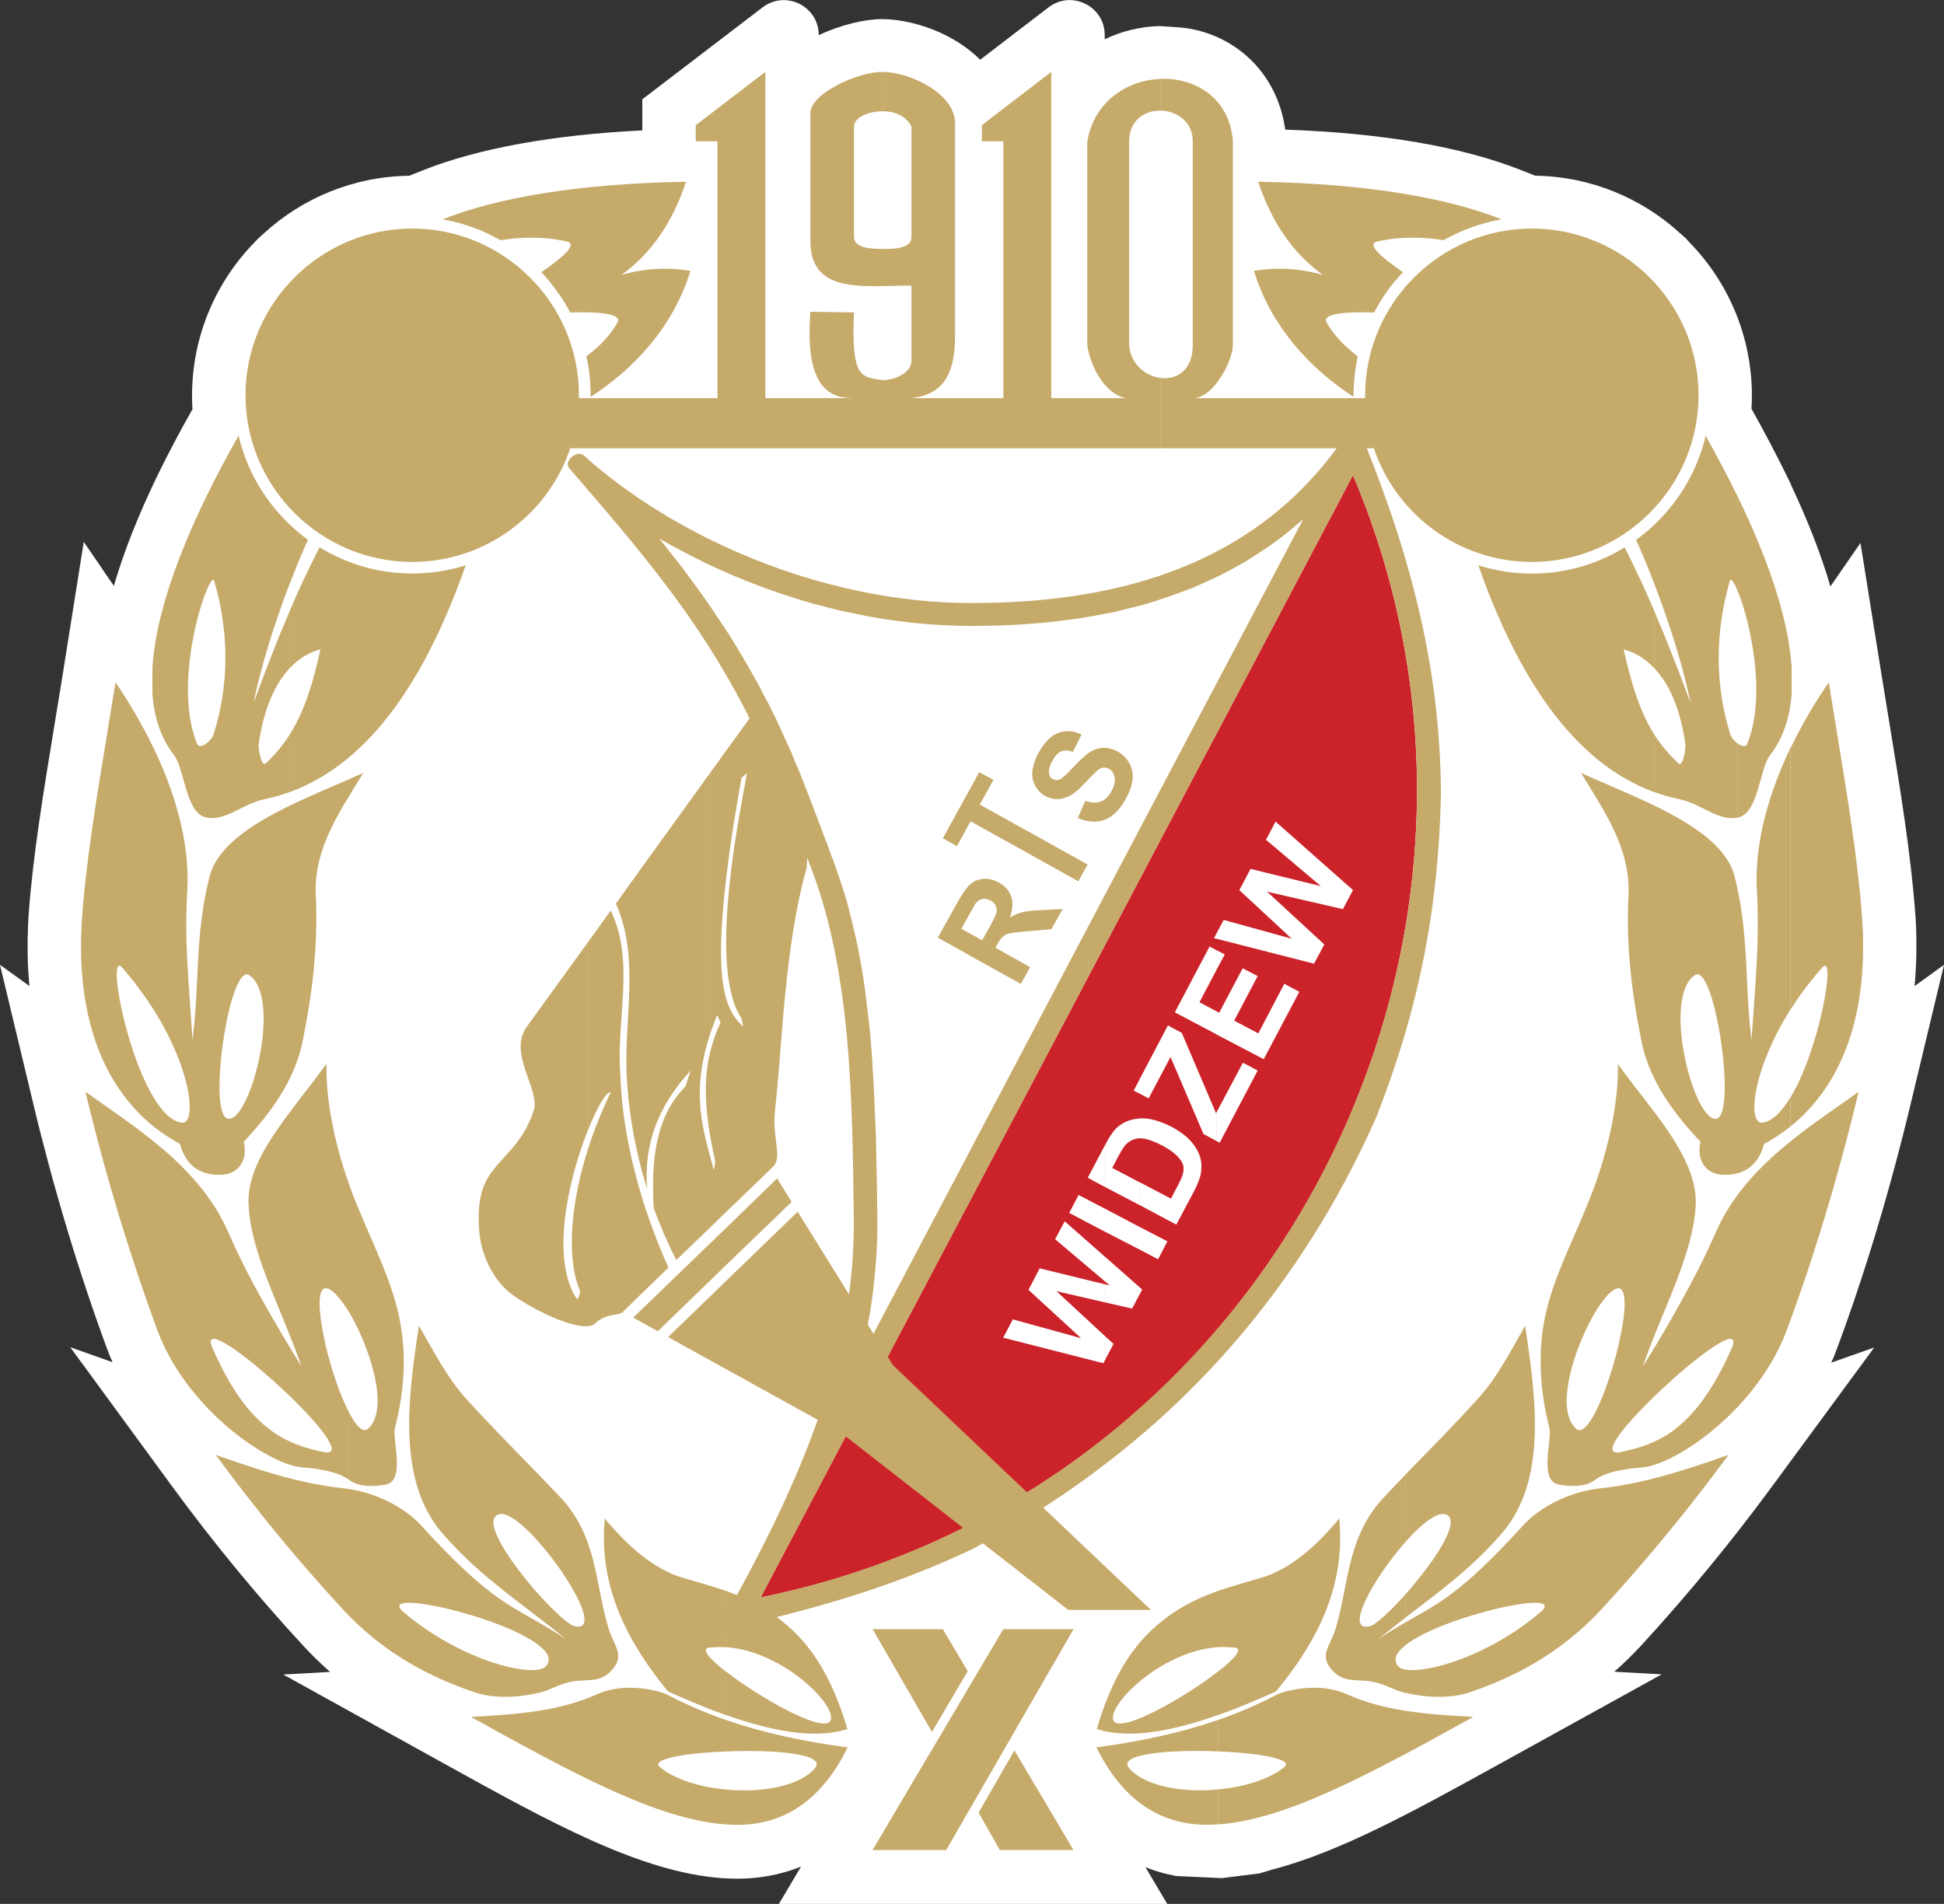
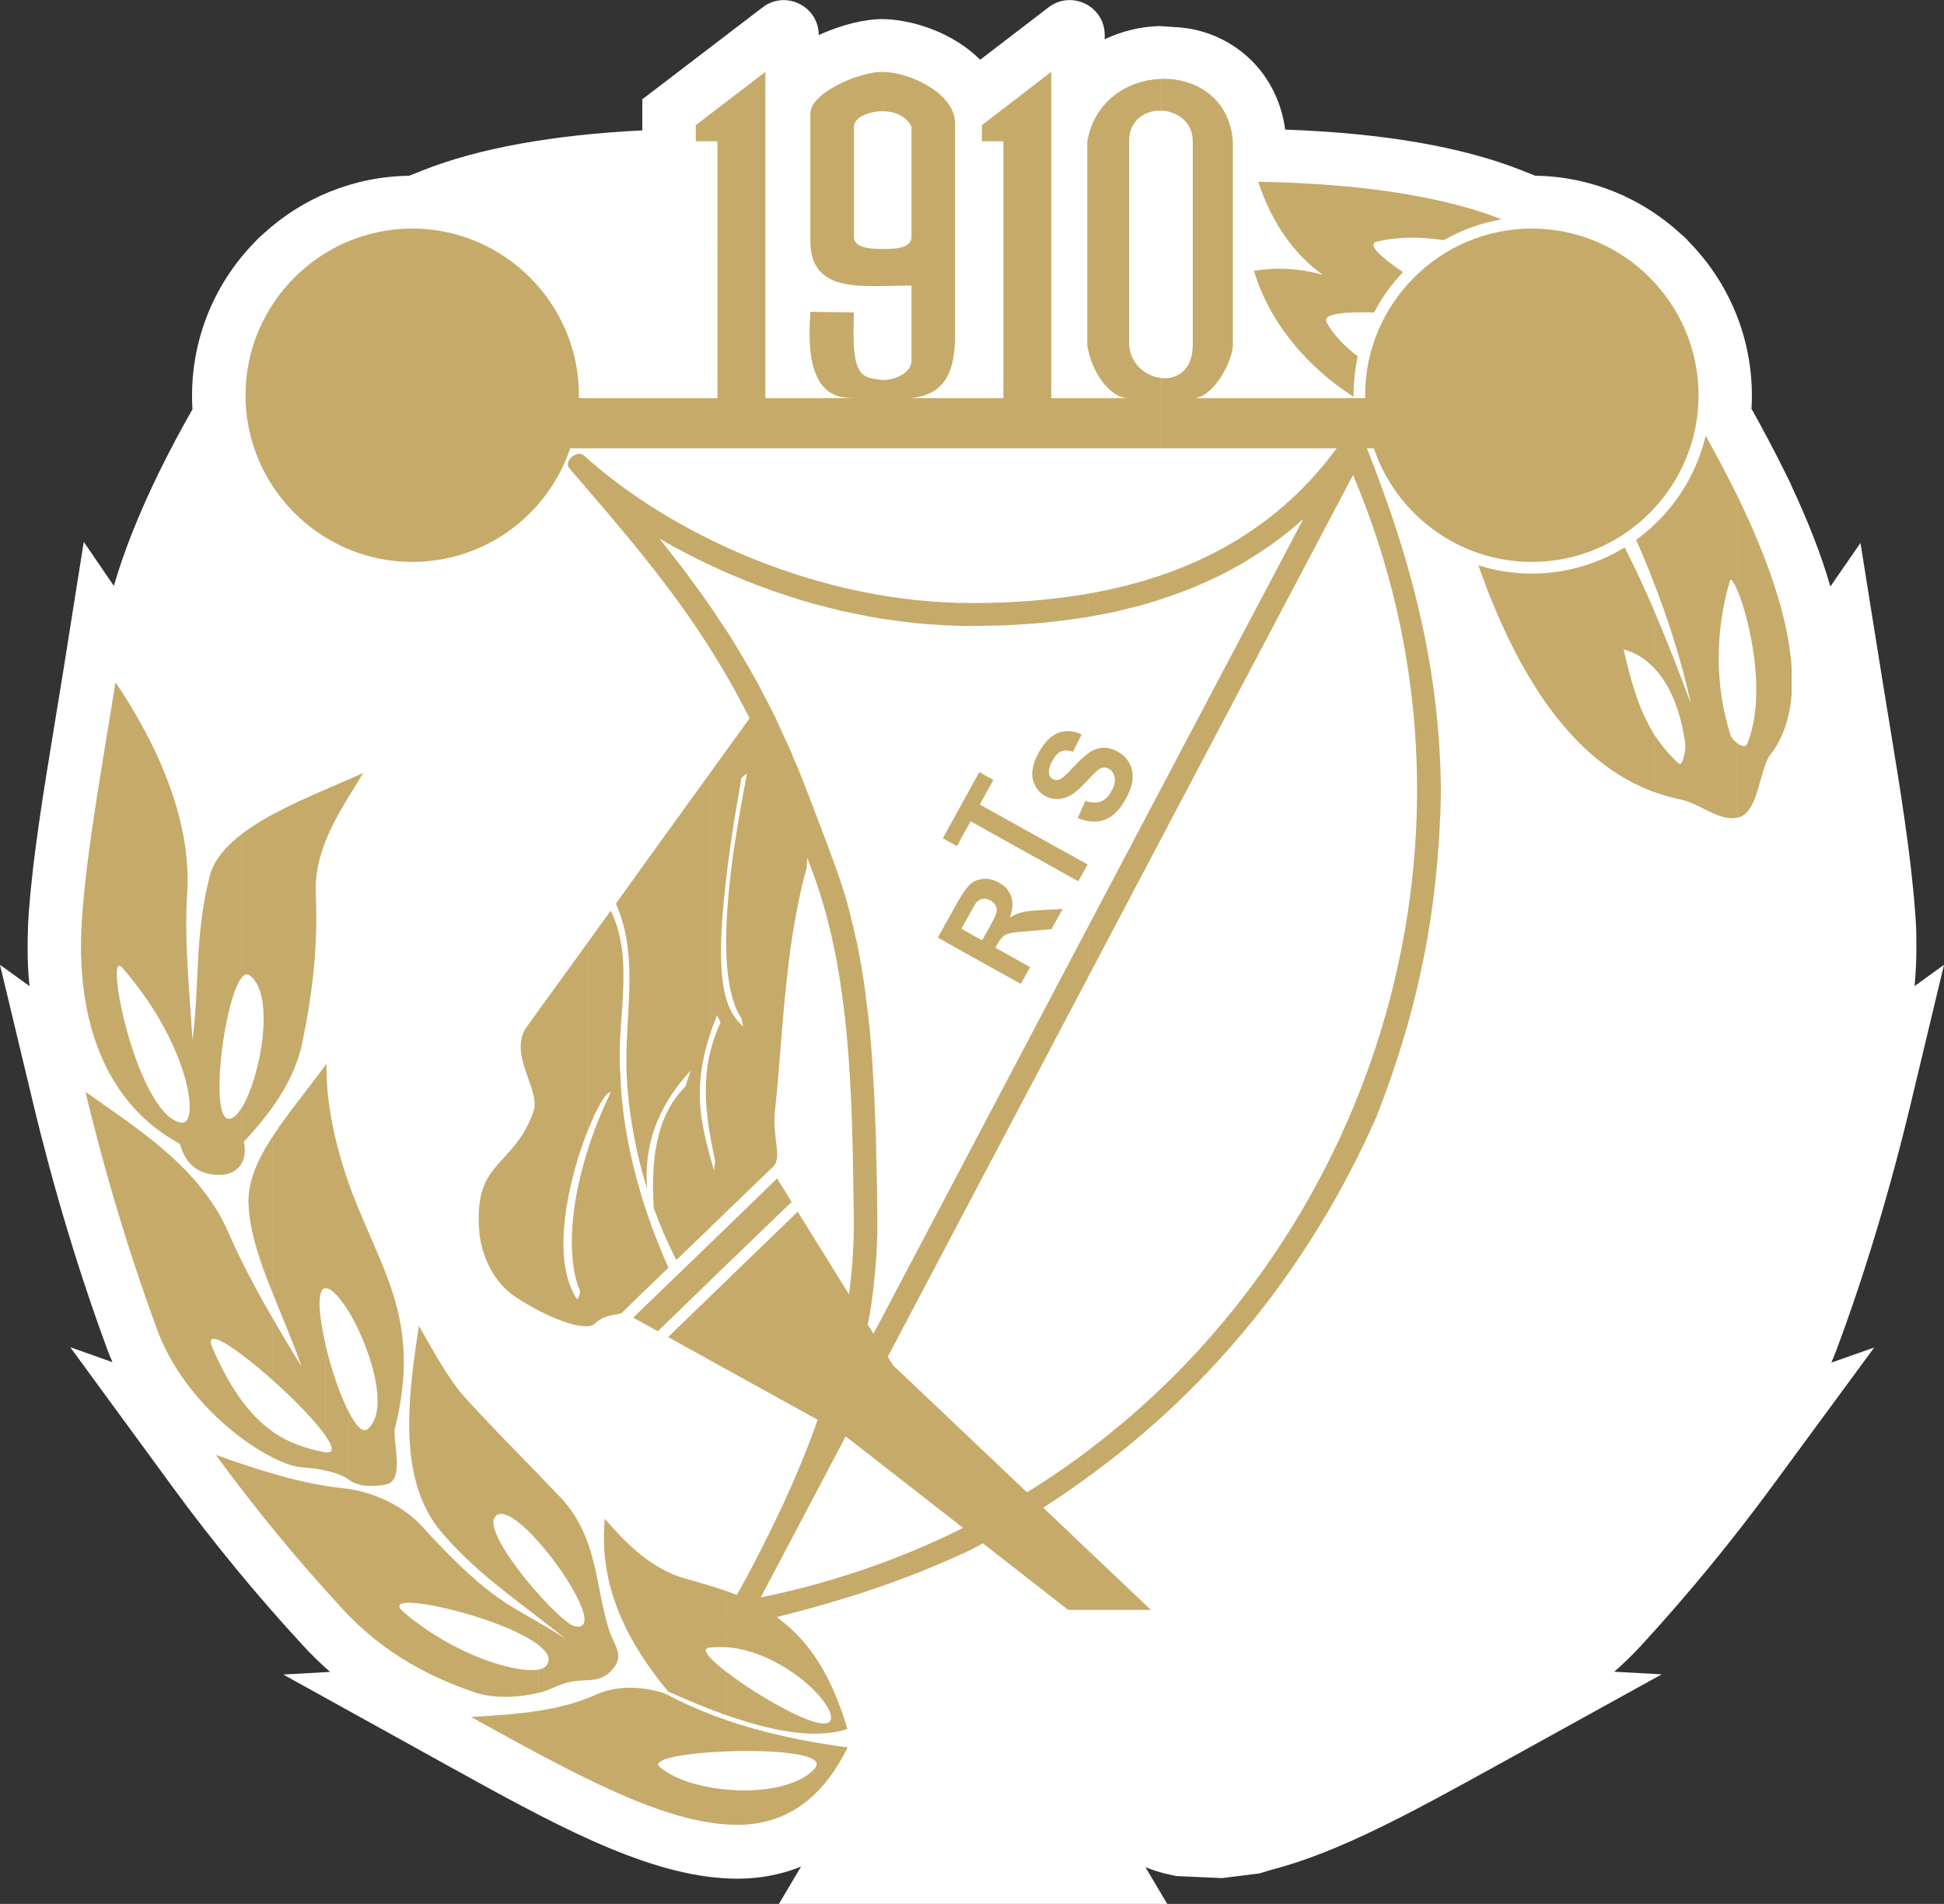
<svg xmlns="http://www.w3.org/2000/svg" id="Capa_2" data-name="Capa 2" viewBox="0 0 327.66 320.96">
  <rect x="0" y="0" width="327.66" height="320.96" fill="#333333" stroke="none" />
  <defs>
    <style>
      .cls-1, .cls-2 {
        fill: #fff;
      }

      .cls-3 {
        fill: #c6aa6a;
      }

      .cls-3, .cls-4, .cls-2 {
        fill-rule: evenodd;
      }

      .cls-4 {
        fill: #cc2229;
      }
    </style>
  </defs>
  <g id="Capa_1-2" data-name="Capa 1">
    <g>
      <path class="cls-1" d="M323,160.71v-2.19c0-1.47-.06-3.01-.2-4.7-.74-9.94-2.51-20.77-4.39-32.23l-.04-.24c-.42-2.53-.83-5.09-1.25-7.67l-3.54-22.15-5.07,7.34c-1.51-5.25-3.73-10.95-6.66-17.18v-.07l-.93-1.89c-1.71-3.47-3.59-7.03-5.57-10.57l-.14-.25c.05-.73,.07-1.46,.07-2.2,0-10.09-4.04-19.25-10.6-25.93l-.54-.61-1.01-.89c-6.46-5.89-15-9.52-24.38-9.66l-2.34-.93c-10.01-3.96-23.37-6.26-39.79-6.84-.98-7.25-5.4-13.07-11.94-15.81l-.31-.12c-1.87-.74-3.84-1.19-5.85-1.32l-3.14-.21c-3.24,.11-6.37,.88-9.18,2.23v-.71c0-4.88-5.6-7.64-9.47-4.67l-11.52,8.83c-4.59-4.59-11.4-6.78-16.42-6.85h-.15c-2.78,0-6.86,.93-10.64,2.7,0-4.88-5.59-7.64-9.46-4.68l-20.28,15.5v5.24c-15.03,.74-27.71,3.04-36.98,6.73l-2.3,.92c-9.44,.12-18.06,3.79-24.55,9.75l-.86,.77-.49,.52c-6.62,6.69-10.71,15.9-10.71,26.05,0,.76,.02,1.52,.07,2.27l-.06,.11c-2.02,3.55-3.92,7.14-5.66,10.69-3.32,6.82-5.84,13.16-7.53,18.98l-5.07-7.42-3.55,22.35c-.47,2.94-.95,5.86-1.43,8.75-1.83,11.15-3.56,21.68-4.28,31.31-.12,1.58-.17,3.13-.2,4.63v2.49c.03,1.83,.13,3.61,.31,5.35l-4.97-3.58,5.65,23.59c3.39,14.15,7.69,28.4,12.42,41.2,.27,.74,.57,1.47,.9,2.2l-7.13-2.53,17.25,23.57c6.79,9.27,14.15,18.22,21.86,26.58,1.54,1.69,3.11,3.21,4.69,4.59l-7.9,.44,27.3,15.12c17.7,9.8,32.98,18.26,46.76,19.21,.72,.04,1.54,.09,2.45,.09,3.24,0,6.98-.5,10.77-2.05l-3.74,6.31h65.46l-3.68-6.21c1.12,.45,2.23,.81,3.28,1.08l1.9,.42,7.71,.35,6.33-.79,2.05-.62c11.46-2.95,23.98-9.87,38.33-17.79l27.42-15.15-8-.44c1.57-1.37,3.12-2.88,4.66-4.55,7.73-8.43,15.09-17.38,21.86-26.58l17.3-23.53-7.23,2.55c.33-.75,.63-1.5,.91-2.25,4.66-12.48,8.96-26.74,12.43-41.22l5.65-23.59-4.96,3.58c.17-1.79,.27-3.62,.3-5.51Z" />
      <g>
        <path class="cls-3" d="M123.72,203.02v-31.72c.49,.68,.98,1.25,1.55,1.77l-.3-1.39c-.52-.81-.94-1.69-1.25-2.6v-26.06c.57-3.85,1.32-8.07,2.19-12.67l-.94,.79c-.45,2.64-.87,5.09-1.25,7.35v-13.77l15.13-20.9-2.9,42.55c-3.77,13.28-4.11,30.21-5.32,40.81-.53,4.49,1.28,7.92-.3,9.47l-6.6,6.38Zm0-78.31v13.77c-3.24,21.05-2.6,28.82,0,32.82v31.72l-4,3.88v-11.81c.19,.72,.42,1.47,.6,2.23l.23-1.54c-.3-1.38-.57-2.76-.83-4.15v-14.37c.42-1.62,.94-3.24,1.73-4.86l-.57-1.28c-.43,1.03-.82,2.07-1.17,3.13v-43.98l4-5.55Zm0,18.3c-1.73,12.22-1.81,20.75,0,26.06v-26.06Zm-15.5,74.99l4.45-4.3c-1.72-3.83-3.2-7.76-4.45-11.77v16.07h0Zm11.5-87.74v43.98c-3.06,9.21-1.55,15.05,0,20.86v11.81l-5.73,5.51c-1.45-2.85-2.72-5.79-3.81-8.79-.42-7.73,.19-15.31,5.36-20.48l.87-2.68c-5.81,6.3-7.92,12.97-7.32,19.92-.3-.95-.6-1.89-.87-2.87v-51.34l11.5-15.92h0Zm0,47c-1.17,4.79-.83,9.58,0,14.37v-14.37h0Zm-14.82,43.98l3.32-3.24v-16.07c-2.07-6.83-3.47-14-3.66-20.82-.75-8.98,2.53-19.09-1.62-27.61l-3.96,5.51v31.84c1.58-4.11,3.24-6.9,3.96-6.72-1.66,3.47-2.98,6.79-3.96,10v29.46c.53-.04,1.02-.19,1.32-.49,1.89-1.74,4.04-1.32,4.6-1.85Zm3.32-75.06v51.34c-1.43-5.36-2.34-10.86-2.6-16.33-.45-9.54,2.26-19.77-1.81-28.86l4.41-6.15h0Zm-9.24,12.82l-10.15,14.03c-3.32,4.56,2.26,10.6,1.13,14.18-1.89,5.88-5.77,7.99-7.73,11.35-1.39,2.34-1.77,5.28-1.43,9.28,.23,2.49,1.43,6.79,4.79,9.81,2,1.81,9.81,6.18,13.39,5.92v-29.46c-3.24,10.37-3.21,18.93-1.25,23.42,.15,.38-.3,1.81-.57,1.36-4.38-6.79-1.36-19.99,1.81-28.06v-31.84h0Z" />
-         <path class="cls-4" d="M184.78,162.1l-56.58,107.2c86.56-17.58,133.11-110.78,99.84-189.2l-43.26,82h0Z" />
        <path class="cls-3" d="M228.46,70.85c8.6,20.63,14.3,40.25,14.41,62.99-.41,19.5-3.77,36.36-10.9,54.5-10.98,24.78-27.34,45.19-48.54,60.61v-4.45c49.18-37.04,69.86-104.97,44.62-164.42l-43.26,82-1.36,2.56V100.08c17.69-3.09,34.06-11.24,45.03-29.23h0Zm-45.03,178.11c-6.23,4.56-12.82,8.64-19.84,12.33-14.37,6.75-27.35,10.22-42.85,13.73,18.44-31.8,23.46-52.09,23.16-70.35-.26-19.69-.45-40.47-7.05-57.98-3.36-8.86-6.56-17.84-10.86-26.29-8.41-16.52-18.44-27.99-30.06-41.49-.11-.14-.19-.31-.23-.49v-.3c.19-1.02,1.62-2.04,2.6-1.43,15.09,13.66,40.13,25.01,65.56,24.97,6.53,0,13.13-.45,19.58-1.58v64.57l-55.22,104.64c20.94-4.26,39.49-12.94,55.22-24.78v4.45h0Z" />
        <path class="cls-2" d="M219.56,87.71l-38.28,72.53-36.21,68.69,.34-1.47,.45-2.04,.38-2.04,.38-1.96,.3-1.96,.26-1.96,.19-1.89,.19-1.89,.15-1.89,.08-1.85,.08-1.81v-3.55l-.04-1.89v-1.85l-.04-1.85-.04-1.89-.04-1.85-.04-1.89-.04-1.89-.08-1.89-.08-1.92-.08-1.89-.08-1.89-.11-1.89-.11-1.89-.11-1.92-.15-1.89-.15-1.89-.19-1.89-.23-1.89-.23-1.85-.23-1.89-.26-1.85-.3-1.85-.34-1.85-.34-1.85-.42-1.85-.42-1.81-.45-1.81-.45-1.77-.53-1.77-.57-1.77-.6-1.77-.6-1.7-.34-.87-.3-.83-.6-1.66-.34-.83-.3-.83-.3-.83-.34-.83-.3-.83-.34-.87-.3-.83-.34-.83-.3-.83-.34-.87-.34-.83-.3-.83-.34-.83-.34-.87-.34-.83-.38-.83-.34-.83-.34-.87-.38-.83-.38-.83-.38-.83-.38-.83-.38-.83-.38-.83-.38-.83-.42-.83-.42-.83-.41-.83-.83-1.55-.79-1.55-.87-1.55-.83-1.47-.87-1.47-.87-1.47-.87-1.43-.87-1.39-.91-1.36-.91-1.36-.9-1.36-.91-1.32-.94-1.32-.94-1.28-.94-1.28-.94-1.28-.98-1.28-.98-1.25-.98-1.24-.98-1.25-.23-.3,.04,.04,1.96,1.13,2,1.06,2.04,1.06,2.07,1.02,2.11,.98,2.15,.94,2.19,.9,2.23,.87,2.26,.83,2.26,.75,2.3,.76,2.34,.68,2.34,.6,2.38,.6,2.38,.49,2.41,.49,2.41,.41,2.45,.34,2.45,.3,2.49,.23,2.45,.15,2.49,.11,2.49,.04,2.34-.04,2.41-.04,2.38-.11,2.38-.15,2.38-.19,2.38-.26,2.38-.3,2.37-.34,2.34-.42,2.38-.45,2.3-.57,2.34-.57,2.3-.68,2.26-.76,2.26-.79,2.26-.87,2.19-.98,2.19-1.02,2.15-1.13,2.15-1.21,2.08-1.32,2.04-1.36,2-1.47,1.96-1.58,1.51-1.32h0Zm-14.56,104.64v-4.75l4.49-8.45,2.49,1.32-6.41,12.18-.56-.3Zm0-18v-3.88l.49,.27,3.96-7.51,2.53,1.32-3.96,7.51,4.07,2.15,4.38-8.37,2.53,1.36-6,11.36-8-4.19h0Zm0-10.78l1.43-2.68-1.43-.72v3.4Zm0-5.32v-.83l1.25-2.34,11.47,3.17-8.83-8.19,1.89-3.58,11.84,2.9-9.24-7.81,1.62-3.06,13.05,11.54-1.7,3.21-12.79-2.94,9.66,8.9-1.74,3.24-16.49-4.22h0Zm-12.87,58.8l.38,.34-.38,.72v-1.06Zm12.87-59.63v.83l-.38-.08,.38-.75Zm0,2.75v3.4l-2.83,5.39,2.83,1.51v3.88l-6.98-3.69,5.85-11.09,1.13,.6Zm0,27.42l-.04,.07-5.77-13.54-2.34-1.25-4.72,8.98v2.53l1.47,.79,3.69-6.98,5.55,12.97,2.15,1.17v-4.75h0Zm-12.87,23.08v-3.81l4.64,2.41-1.58,3.02-3.06-1.62h0Zm0-7.5v-3.85l5.24,2.75,1.17-2.26c.45-.83,.72-1.47,.83-1.89,.15-.56,.15-1.05,.04-1.54-.15-.49-.49-.98-1.05-1.55-.57-.56-1.39-1.17-2.57-1.77-1.17-.6-2.11-.94-2.83-1.09-.3-.04-.57-.08-.83-.08v-3.36c.53,0,1.06,0,1.62,.11,1.13,.19,2.41,.64,3.81,1.36,1.24,.68,2.22,1.39,2.94,2.15,.9,.94,1.51,1.96,1.81,3.02,.23,.79,.26,1.7,.08,2.75-.15,.75-.53,1.7-1.1,2.83l-3.02,5.7-6.15-3.28h0Zm-5.77,13.35l.72,.19-.72-.6v-4.15l5.77,5.09v1.06l-1.32,2.49-4.45-1.02v-3.05h0Zm0,8.83l1.32,1.21-1.32,2.49v-3.7Zm5.77-43.49v2.53l-1.05-.53,1.05-2Zm0,6.68v3.36c-.41,0-.75,.08-1.05,.19-.57,.19-1.02,.53-1.47,1.02-.3,.38-.79,1.17-1.43,2.42l-.72,1.36,4.68,2.45v3.85l-5.77-3.02v-7.36c.6-1.13,1.17-1.96,1.66-2.49,.71-.72,1.59-1.24,2.56-1.51,.49-.15,1.02-.22,1.54-.26h0Zm0,18.33v3.81l-5.77-2.98v-3.88l5.77,3.05Zm-6.18,22.94l-16.86-4.3,1.62-3.09,11.5,3.17-8.86-8.15,1.89-3.62,11.13,2.72v3.05l-8.3-1.92,8.3,7.69v3.7l-.41,.76h0Zm.41-13.69v-4.15l-6.9-6.08-1.62,3.02,8.52,7.21Zm0-23.31v7.36l-3.02-1.62,2.91-5.51,.11-.23Zm0,11.02v3.88l-6.15-3.24,1.59-3.02,4.56,2.38Z" />
        <path class="cls-3" d="M181.65,137.92l1.28-2.91c1.02,.34,1.89,.38,2.6,.11s1.32-.83,1.77-1.7c.53-.91,.72-1.7,.56-2.38-.11-.68-.45-1.17-.94-1.43-.34-.19-.68-.26-1.02-.19-.34,.04-.75,.26-1.17,.68-.3,.26-.94,.91-1.89,1.92-1.2,1.32-2.26,2.11-3.17,2.41-1.16,.45-2.46,.35-3.54-.26-.71-.4-1.29-1-1.66-1.73-.41-.76-.57-1.58-.45-2.53s.45-1.96,1.06-3.06c.98-1.73,2.07-2.87,3.35-3.32,1.29-.45,2.57-.34,3.88,.3l-1.47,2.91c-.79-.26-1.44-.3-1.96-.08-.57,.23-1.05,.75-1.47,1.55-.49,.83-.68,1.55-.6,2.19,.07,.45,.26,.75,.64,.94,.34,.19,.68,.23,1.09,.08,.49-.19,1.28-.9,2.38-2.11,1.1-1.17,2-2,2.72-2.49,.69-.45,1.48-.71,2.3-.75,.79-.04,1.66,.19,2.53,.68,.79,.45,1.44,1.09,1.89,1.92,.46,.85,.64,1.83,.53,2.79-.11,.98-.53,2.11-1.2,3.32-.98,1.77-2.15,2.91-3.51,3.43-1.32,.49-2.87,.38-4.53-.3h0Zm.08,10.64l-18.14-10.11-2.3,4.19-2.38-1.32,6.15-11.16,2.38,1.32-2.3,4.15,18.18,10.11-1.58,2.83Zm-9.66,17.31l-7.06-3.92v-3.74l.53,.3,1.17-2.07c.75-1.36,1.17-2.26,1.25-2.64,.07-.42,.04-.79-.15-1.13-.15-.34-.45-.64-.87-.87-.49-.26-.95-.34-1.36-.26-.2,.03-.4,.11-.57,.23v-3.47c.23-.08,.53-.11,.79-.15,.9-.04,1.79,.18,2.56,.64,1.06,.57,1.74,1.36,2.08,2.38,.34,.98,.26,2.15-.23,3.51,.62-.39,1.29-.68,2-.87,.68-.19,1.74-.3,3.2-.38l3.7-.19-1.89,3.39-4.23,.38c-1.47,.11-2.45,.23-2.87,.34-.45,.11-.79,.26-1.05,.53-.3,.23-.6,.68-.98,1.32l-.3,.57,5.84,3.28-1.58,2.83h0Zm-7.06-3.92l-6.94-3.89,3.32-5.96c.83-1.51,1.58-2.53,2.19-3.06,.45-.38,.9-.64,1.43-.75v3.47c-.19,.15-.37,.3-.56,.53-.15,.23-.53,.91-1.17,2.04l-1.25,2.23,2.98,1.66v3.73h0ZM212.06,30.64c18.11,.3,31.8,2.68,41.04,6.34-3.44,.59-6.74,1.78-9.77,3.51-3.39-.53-7.21-.68-11.2,.23-1.89,.42,.71,2.68,4.34,5.17-1.94,2.02-3.58,4.3-4.87,6.79-4.68-.15-8.9,.15-7.99,1.7,1.28,2.26,3.17,4.11,5.24,5.7-.47,2.16-.71,4.36-.71,6.56v.26c-7.28-4.72-13.92-11.84-16.79-21.24,3.88-.64,7.73-.42,11.62,.68-4.87-3.47-8.6-8.75-10.9-15.69h0Zm80.79,53c5.02,10.33,8.56,20.37,9.13,28.82v4.56c-.3,3.96-1.43,7.43-3.62,10.26-1.78,2.26-1.96,9.62-5.24,10.49-.08,.04-.19,.04-.26,.08v-12.52c.64,.45,1.39,.68,1.62,.11,3.43-8.37,.34-21.2-1.62-25.88v-15.92h0Zm-5.36-10.18c1.87,3.35,3.66,6.74,5.36,10.18v15.92c-.57-1.36-1.02-2.04-1.25-1.77-2.64,9.05-2.49,17.99,.07,26.1,.15,.45,.64,1.02,1.17,1.43v12.52c-3.17,.64-6.26-2.38-9.58-3.06-1.54-.3-2.98-.75-4.41-1.24v-9.66c1.15,1.77,2.52,3.39,4.08,4.83,.72,.64,1.25-2.53,1.13-3.28-.83-5.96-2.72-10.15-5.21-12.75v-9.62c2.15,5.02,4.19,10.3,6.11,15.47-1.32-6.34-3.59-13.5-6.11-20.07v-10.03c4.28-4.04,7.29-9.24,8.64-14.97Zm-8.64,60.09c-13.92-5.09-23.19-19.84-29.68-38.25,8.27,2.62,17.27,1.52,24.67-3.02,1.79,3.54,3.46,7.14,5.02,10.79v9.62c-1.54-1.66-3.32-2.72-5.2-3.21,1.25,5.47,2.6,10.3,5.2,14.41v9.66h0Zm0-35.08v-10.03c-.94,.91-2,1.77-3.09,2.57,1.11,2.46,2.14,4.95,3.09,7.47Z" />
-         <path class="cls-3" d="M308.24,115.02c2.26,14.18,4.72,27.61,5.59,39.38,.11,1.36,.19,2.72,.19,4.04v2.19c-.19,12.71-4.3,22.86-12.18,29.23v-4.94c4.9-8.15,7.73-24.63,5.28-21.8-1.94,2.2-3.71,4.54-5.28,7.02v-44.13c1.85-3.82,4-7.49,6.41-10.98Zm-6.41,74.84c-1.4,1.13-2.9,2.13-4.49,2.98-.98,3.59-3.28,5.32-6.98,5.21-1.54-.08-2.72-.79-3.36-1.89v-9.36c.68,1.1,1.39,1.78,2.08,1.81,3.39,.26,.87-19.99-2.08-23.76v-24.22c2.72,2.11,4.72,4.45,5.39,7.21,2.49,9.96,1.62,17.95,2.83,27.46,.64-9.88,1.39-16.48,.9-25.27-.45-8.11,2.15-16.6,5.69-24.03v44.13c-6.6,10.48-7.35,19.65-4.64,19.12,1.66-.3,3.24-1.96,4.64-4.34v4.95h0Zm-14.82,6.3c-.56-.98-.75-2.26-.38-3.66-4.49-4.79-8.6-10.22-9.96-16.94-1.74-8.68-2.6-16.48-2.19-24.59,.38-8.11-4.3-14.52-8-20.67,6.56,2.98,15.01,6.11,20.52,10.33v24.22c-.45-.57-.9-.75-1.36-.45-4.49,3.1-1.85,17.31,1.36,22.4v9.36h0Zm-5.2,21.73c2.04-5.09,3.74-10,4-14.71,.19-3.81-1.51-7.62-4-11.51v26.21Zm0,27.8v-4.38c3.43-2.45,6.75-6.56,10.03-13.92,1.81-4.11-4.15-.04-10.03,5.24v-10.48c3.09-5.39,5.47-10.03,7.32-14.26,4.87-11.32,15.99-17.96,24.14-23.84-3.54,14.82-7.77,28.55-12.11,40.17-3.77,10.19-12.75,18.15-19.35,21.47h0Zm-4.9-15.35c1.43-4.23,3.28-8.37,4.9-12.45v-26.22c-2.57-3.96-6-8-9.02-12.14v37.64c1.54,.04,1.21,4.53,0,9.62v15.28c1.74-2.45,5.36-6.18,9.02-9.43v-10.48c-1.47,2.56-3.09,5.28-4.9,8.18Zm-4.11,17.58v-3.06c.11-.04,.23-.04,.34-.07,3.02-.61,5.88-1.51,8.68-3.47v4.38c-2.08,1.05-3.88,1.62-5.24,1.7-1.21,.08-2.53,.23-3.77,.53h0Zm0-68.39s-.08-.11-.11-.15c.15,5.54-1.2,12.86-3.74,20.07v21.65c1.13-1.89,2.3-3.28,3.24-3.77,.19-.1,.39-.15,.61-.15v-37.64Zm-3.85,69.89c.79-.64,2.23-1.17,3.85-1.51v-3.06c-1.47,.15-1.25-.98,0-2.79v-15.28c-.95,4-2.41,8.37-3.85,11.2v11.43Zm0-49.98c-.19,.49-.38,1.02-.56,1.51-2.6,6.83-6.11,13.39-7.66,19.69-.66,2.63-1.01,5.32-1.05,8.03v1.73c.07,3.59,.64,7.02,1.47,10.3,.49,2-1.85,9.02,1.62,9.58,2.75,.49,4.87,.19,6.18-.87v-11.43c-1.2,2.34-2.38,3.66-3.28,2.9-3.73-3.28-.26-13.92,3.28-19.8v-21.65h0Zm-32.1,73.29c5.81-4.49,11.24-8.37,16.33-14.3,7.66-8.9,5.69-22.93,3.88-34.93-2.45,4.3-4.68,8.6-7.66,11.96-4.3,4.79-8.56,9.05-12.56,13.16v11.36c3.1-3.47,6.18-5.81,7.39-4.3,1.47,1.81-3.1,8.33-7.39,13.13v3.92h0Zm0,12.64v-3.92c3.77,.71,14.26-2.38,22.82-9.7,4.79-4.11-16.64,.68-22.82,5.62v-3.85c5.43-3.13,9.28-4.71,19.91-16.41,2.49-2.72,7.32-5.62,13.13-6.23,7.17-.75,14.41-3.13,21.46-5.62-6.61,8.99-13.7,17.61-21.24,25.84-7.28,7.92-15.43,11.81-22.37,14.18-3.32,1.13-7.47,.91-10.9,.08h0Zm-4.45-9.09c1.46-1.21,2.95-2.39,4.45-3.54v-3.92c-2.6,2.9-5.09,5.2-6.07,5.36-4.3,.83,.86-8.3,6.07-14.18v-11.36c-1.28,1.32-2.53,2.64-3.74,3.93-6.18,6.68-5.77,14.82-8.03,22.1-.56,1.81-1.51,3.06-1.62,4.34v.41c.04,.49,.23,1.02,.64,1.59,2.04,2.83,4.34,2,6.98,2.45,2.49,.42,3.54,1.36,5.62,1.89,.04,.04,.11,.04,.15,.04v-3.92c-.57-.11-.98-.34-1.21-.61-.9-1.1-.3-2.3,1.21-3.47v-3.85c-1.36,.75-2.79,1.62-4.45,2.75h0Zm-6.68-20.29c.87,8.86-1.58,18.26-10.67,29.16-3.51,1.58-6.72,2.9-9.7,3.96v-7.35c2.72-2.11,4.19-3.81,2.83-4-.94-.1-1.89-.13-2.83-.08v-9.5c2.15-.75,4.45-1.39,7.06-2.15,6.15-1.73,10.94-7.21,13.31-10.03h0Zm-20.37,51.56c11.51-.79,25.76-8.6,42.96-18.11-8.18-.45-15.01-1.02-21.24-3.81-4.04-1.81-8.71-1.1-11.62-.08-3.25,1.73-6.63,3.2-10.11,4.38v5.32c6.75,.26,12.79,1.29,11.13,2.64-2.6,2.11-6.79,3.36-11.13,3.77v5.89Zm0-18.45c-9.05,3.21-15.69,3.93-20.48,2.38,1.93-6.64,4.79-12.6,9.39-16.82,3.47-3.2,6.94-5.01,11.09-6.49v9.5c-9.77,.64-18.93,10.03-17.65,12.41,1.21,2.23,12.07-3.96,17.65-8.33v7.35h0Zm0,.83c-6.3,2.19-13.2,3.66-20.55,4.64,4.41,8.86,10.64,13.05,18.67,13.05,.6,0,1.25-.04,1.89-.08v-5.88c-6.07,.61-12.45-.56-15.05-3.58-2.04-2.45,7.01-3.17,15.05-2.83v-5.32h0Zm-36.25-15.28h11.84l-21.46,37.23h-12.41l22.03-37.23Zm-10.18,0h-11.84l10,17.31,6.03-10.22-4.19-7.09Zm6.03,30.93l3.58,6.3h12.41l-9.96-16.79-6.04,10.49h0ZM115.61,30.64c-18.07,.3-31.8,2.68-41,6.34,3.42,.59,6.72,1.78,9.73,3.51,3.43-.53,7.2-.68,11.2,.23,1.92,.42-.68,2.68-4.3,5.17,1.92,2.04,3.56,4.32,4.87,6.79,4.64-.15,8.86,.15,7.96,1.7-1.28,2.26-3.13,4.11-5.24,5.7,.49,2.11,.72,4.3,.72,6.56v.26c7.32-4.72,13.96-11.84,16.82-21.24-3.87-.64-7.84-.41-11.62,.68,4.87-3.47,8.6-8.75,10.87-15.69h0ZM48.81,133.54c13.96-5.09,23.2-19.84,29.69-38.25-2.83,.91-5.88,1.39-9.02,1.39-5.73,0-11.05-1.62-15.62-4.41-1.82,3.53-3.5,7.13-5.06,10.79v9.62c1.55-1.66,3.32-2.72,5.21-3.21-1.21,5.47-2.6,10.3-5.21,14.41v9.66h0Zm0-35.08v-10.03c.98,.91,2,1.77,3.09,2.57-1.06,2.34-2.08,4.86-3.09,7.47Zm-8.6-25.01c-1.9,3.34-3.7,6.73-5.39,10.18v15.92c.57-1.36,1.06-2.04,1.24-1.77,2.68,9.05,2.49,17.99-.08,26.1-.15,.45-.64,1.02-1.17,1.43v12.52c3.17,.64,6.26-2.38,9.62-3.06,1.49-.31,2.95-.73,4.38-1.24v-9.66c-1.13,1.78-2.48,3.4-4.04,4.83-.75,.64-1.25-2.53-1.17-3.28,.87-5.96,2.75-10.15,5.21-12.75v-9.62c-2.15,5.02-4.19,10.3-6.07,15.46,1.28-6.34,3.55-13.5,6.07-20.07v-10.03c-4.26-4.05-7.25-9.25-8.6-14.97h0Zm-5.39,10.18c-5.02,10.3-8.56,20.37-9.13,28.82v4.56c.3,3.96,1.43,7.43,3.62,10.26,1.77,2.26,2,9.62,5.24,10.49,.11,.04,.19,.04,.26,.08v-12.52c-.64,.45-1.36,.68-1.58,.11-3.43-8.37-.38-21.2,1.58-25.88v-15.92Z" />
        <path class="cls-3" d="M40.7,196.16c.57-.98,.72-2.26,.38-3.66,4.45-4.79,8.56-10.22,9.92-16.94,1.77-8.68,2.6-16.48,2.23-24.59-.41-8.11,4.3-14.52,8-20.67-6.56,2.98-15.05,6.11-20.52,10.33v24.22c.42-.57,.9-.75,1.32-.45,4.49,3.1,1.89,17.31-1.32,22.4v9.36h0Zm-14.86-6.3c1.41,1.12,2.91,2.12,4.49,2.98,.98,3.59,3.28,5.32,6.98,5.21,1.58-.08,2.75-.79,3.39-1.89v-9.36c-.68,1.1-1.39,1.78-2.07,1.81-3.39,.26-.91-19.99,2.07-23.76v-24.22c-2.72,2.11-4.72,4.45-5.39,7.21-2.53,9.96-1.62,17.95-2.87,27.46-.6-9.88-1.4-16.48-.87-25.27,.45-8.11-2.15-16.6-5.73-24.03v44.13c6.64,10.48,7.36,19.65,4.68,19.12-1.7-.3-3.28-1.96-4.68-4.34v4.95h0Zm-6.37-74.84c-2.26,14.18-4.75,27.61-5.62,39.38-.11,1.36-.15,2.72-.19,4.04v2.19c.23,12.71,4.3,22.86,12.18,29.23v-4.94c-4.9-8.15-7.73-24.63-5.24-21.8,1.92,2.21,3.67,4.55,5.24,7.02v-44.13c-1.86-3.81-3.99-7.48-6.37-10.98h0Zm39.3,84.42c.15,.49,.34,1.02,.53,1.51,2.6,6.83,6.11,13.39,7.66,19.69,.65,2.63,1.02,5.32,1.09,8.03v1.73c-.08,3.59-.64,7.02-1.47,10.3-.53,2,1.85,9.02-1.62,9.58-2.79,.49-4.87,.19-6.19-.87v-11.43c1.17,2.34,2.38,3.66,3.24,2.9,3.77-3.28,.3-13.92-3.24-19.8v-21.65h0Zm-3.88-19.91c.08-.04,.11-.11,.15-.15-.15,5.54,1.17,12.86,3.73,20.07v21.65c-1.17-1.89-2.34-3.28-3.24-3.77-.2-.1-.42-.15-.64-.15v-37.64h0Zm3.88,69.89h-.04c-.79-.64-2.23-1.17-3.85-1.51v-3.06c1.51,.15,1.24-.98,0-2.79v-15.28c.94,4,2.41,8.37,3.88,11.2v11.43Zm-7.96-19.09c-1.47-4.23-3.28-8.37-4.9-12.45v-26.22c2.57-3.96,5.96-8,8.98-12.14v37.64c-1.55,.04-1.17,4.53,0,9.62v15.28c-1.7-2.45-5.32-6.18-8.98-9.43v-10.48c1.47,2.56,3.09,5.28,4.9,8.18Zm4.07,17.58v-3.06c-.08-.04-.23-.04-.34-.07-3.02-.61-5.88-1.51-8.64-3.47v4.38c2.04,1.05,3.85,1.62,5.24,1.7,1.21,.08,2.53,.23,3.74,.53h0Zm-8.98-30.03c-2.04-5.09-3.77-10-4-14.71-.23-3.81,1.47-7.62,4-11.51v26.21Zm0,27.8v-4.38c-3.47-2.45-6.79-6.56-10.03-13.92-1.85-4.11,4.11-.04,10.03,5.24v-10.48c-3.13-5.39-5.51-10.03-7.36-14.26-4.87-11.32-15.99-17.96-24.14-23.84,3.55,14.82,7.81,28.55,12.11,40.17,3.77,10.19,12.75,18.15,19.39,21.47h0Zm49.41,30.59c-1.48-1.21-2.97-2.39-4.49-3.54v-3.92c2.6,2.9,5.13,5.2,6.11,5.36,4.26,.83-.87-8.3-6.11-14.18v-11.36c1.28,1.32,2.53,2.64,3.77,3.93,6.18,6.68,5.73,14.82,8.03,22.1,.57,1.81,1.51,3.06,1.58,4.34v.41c-.04,.49-.23,1.02-.64,1.59-2.04,2.83-4.3,2-6.98,2.45-2.45,.42-3.54,1.36-5.58,1.89-.08,.04-.11,.04-.19,.04v-3.92c.57-.11,1.02-.34,1.24-.61,.91-1.1,.3-2.3-1.24-3.47v-3.85c1.53,.86,3.03,1.77,4.49,2.75h0Zm-4.49-3.54c-5.81-4.49-11.2-8.37-16.3-14.3-7.66-8.9-5.73-22.93-3.92-34.93,2.49,4.3,4.72,8.6,7.66,11.96,4.34,4.79,8.56,9.05,12.56,13.16v11.36c-3.06-3.47-6.15-5.81-7.36-4.3-1.51,1.81,3.06,8.33,7.36,13.13v3.92h0Zm0,12.64v-3.92c-3.77,.71-14.22-2.38-22.82-9.7-4.79-4.11,16.63,.68,22.82,5.62v-3.85c-5.39-3.13-9.24-4.71-19.88-16.41-2.49-2.72-7.36-5.62-13.16-6.23-7.17-.75-14.41-3.13-21.42-5.62,6.59,9,13.68,17.63,21.24,25.84,7.24,7.92,15.43,11.81,22.37,14.18,3.32,1.13,7.47,.91,10.86,.08Zm31.49,3.73c9.09,3.21,15.73,3.93,20.52,2.38-1.96-6.64-4.83-12.6-9.43-16.82-3.47-3.2-6.9-5.01-11.09-6.49v9.5c9.77,.64,18.94,10.03,17.65,12.41-1.17,2.23-12.03-3.96-17.65-8.33v7.35h0Zm0,18.45v-5.88c6.11,.61,12.49-.56,15.05-3.58,2.07-2.45-6.98-3.17-15.05-2.83v-5.32c6.34,2.19,13.2,3.66,20.56,4.64-4.38,8.86-10.6,13.05-18.63,13.05-.64,0-1.28-.04-1.92-.08Zm-20.37-51.56c-.83,8.86,1.62,18.26,10.67,29.16,3.51,1.58,6.71,2.9,9.69,3.96v-7.35c-2.72-2.11-4.19-3.81-2.79-4,.91-.11,1.85-.11,2.79-.08v-9.5c-2.11-.75-4.45-1.39-7.05-2.15-6.11-1.73-10.94-7.21-13.32-10.03h0Zm20.37,33.95v5.32c-6.75,.26-12.79,1.29-11.09,2.64,2.57,2.11,6.75,3.36,11.09,3.77v5.88c-11.47-.79-25.76-8.6-42.92-18.11,8.18-.45,14.97-1.02,21.2-3.81,4.04-1.81,8.75-1.1,11.62-.08,3.25,1.73,6.63,3.19,10.11,4.38h0Zm71.7-18.52l-43.49-41.27-16.07-25.88-11.43,11.05v15.84l18.75,10.37,38.28,29.87h13.96Zm-70.99-58.77v-6.26l7.96-7.73,2.45,3.96-10.41,10.03h0Zm0,2.68l-10.41,10.07,10.41,5.77v-15.84Zm0-8.94v6.26l-12.14,11.77-4.15-2.3,16.29-15.73h0ZM258.19,38.53c15.5,0,28.1,12.64,28.1,28.1s-12.6,28.1-28.1,28.1c-12.33,0-22.89-8.03-26.63-19.16h-35.87v-11.84c2.68,.3,5.35-1.32,5.35-5.58V23.82c0-3.32-2.68-5.09-5.35-5.17v-5.36c5.84-.19,11.58,3.28,12.11,10.52V58.14c0,2.68-3.28,8.98-6.68,8.98h28.97v-.49c0-15.46,12.64-28.1,28.1-28.1h0Zm-62.5,37.04h-46.89v-11.5c2.23,0,4.83-1.32,4.83-3.24v-12.67c-1.51-.04-3.17,.04-4.83,.08v-6.26c2,0,4.83-.08,4.83-2.04V21.36c-.94-1.89-2.9-2.6-4.83-2.6v-6.64c4.68,.08,12.18,3.66,12.18,8.68V56.52c0,7.32-2.53,10-7.36,10.6h15.5V23.82h-3.62v-2.72l11.69-8.98v55h13.01c-3.2,0-6.37-4.64-6.94-8.98V23.82c1.2-6.83,6.83-10.33,12.41-10.52v5.36c-2.68-.08-5.36,1.58-5.36,5.17V57.76c0,3.43,2.68,5.66,5.36,5.96v11.85h0Zm-46.89,0h-52.69c-3.73,11.13-14.26,19.16-26.63,19.16-15.46,0-28.1-12.64-28.1-28.1s12.64-28.1,28.1-28.1,28.1,12.64,28.1,28.1v.49h23.35V23.82h-3.66v-2.72l11.73-8.98v55h14.94c-2-.04-3.39-.3-4.75-1.51-1.13-1.02-1.81-2.57-2.23-4.26-.68-2.87-.53-6.26-.38-8.79l7.36,.11c-.45,10.41,.98,10.9,4.22,11.32,.19,.04,.42,.08,.64,.08v11.51h0Zm0-27.35v-6.26h-.11c-2.19,0-4.75-.19-4.75-2.04V21.29c0-1.4,2.38-2.57,4.87-2.53v-6.64h-.15c-3.96,0-12.07,3.58-12.07,6.98v21.54c0,7.43,6.18,7.7,12.22,7.58h0Z" />
      </g>
    </g>
  </g>
</svg>